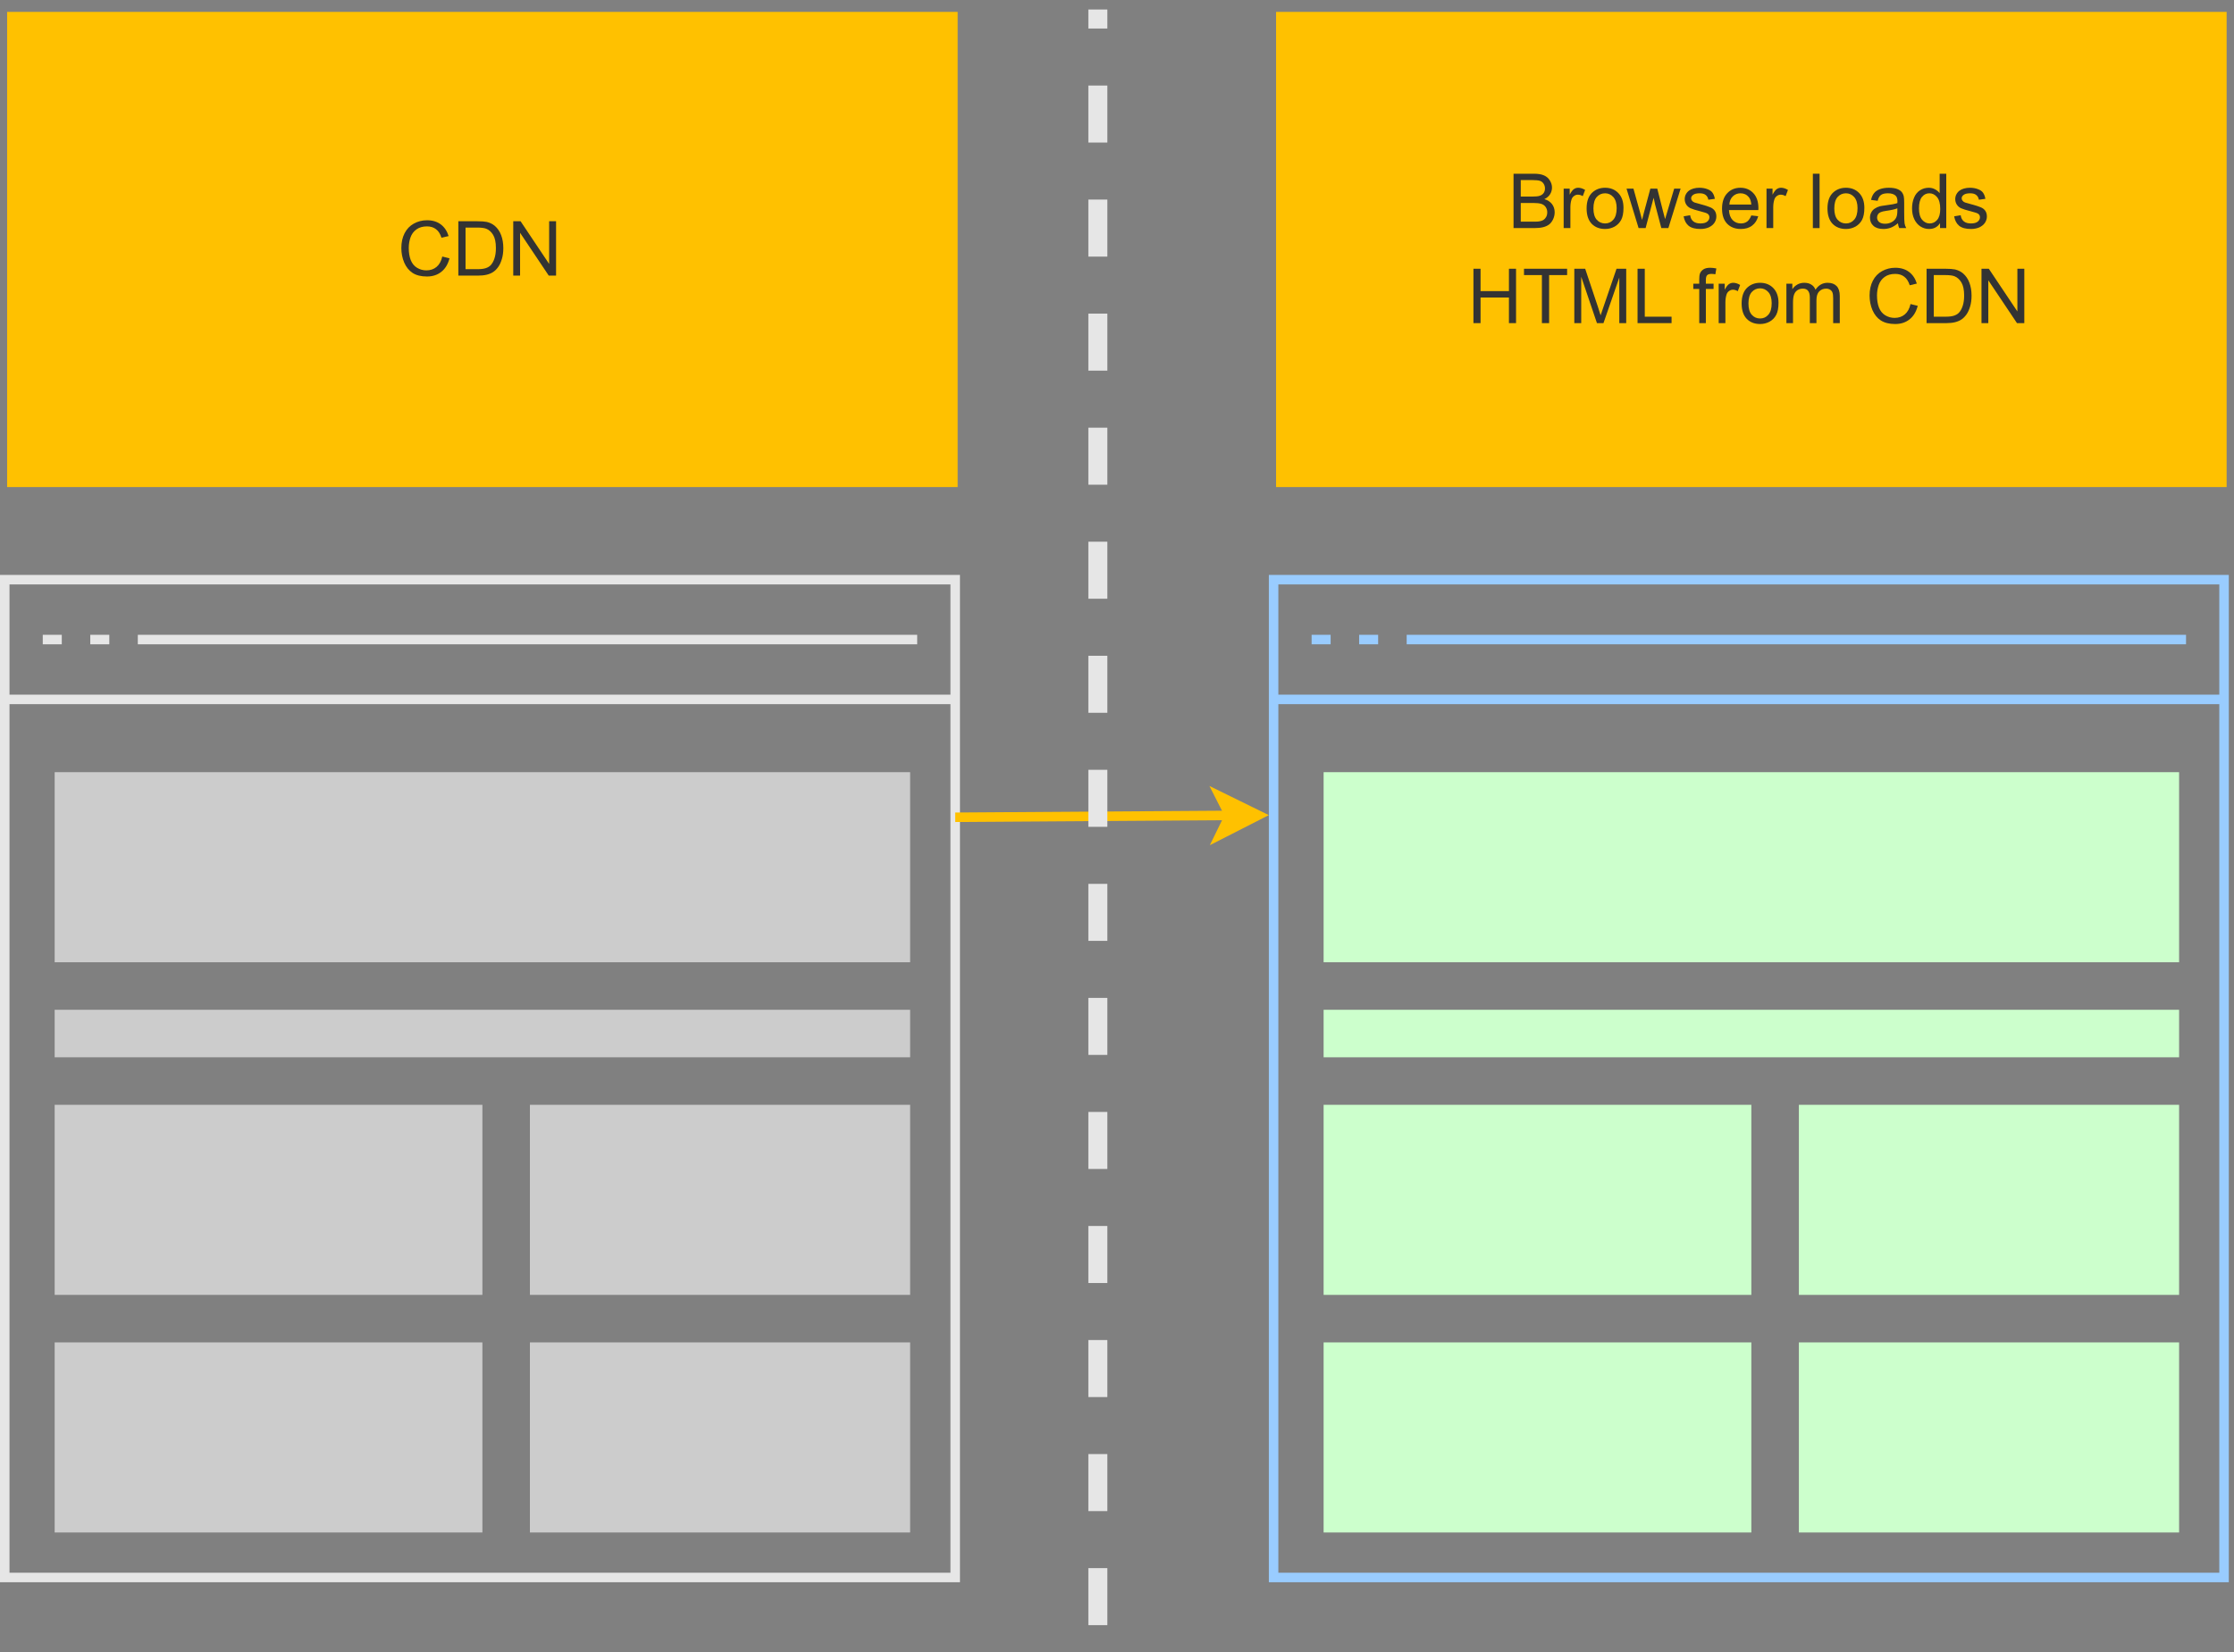
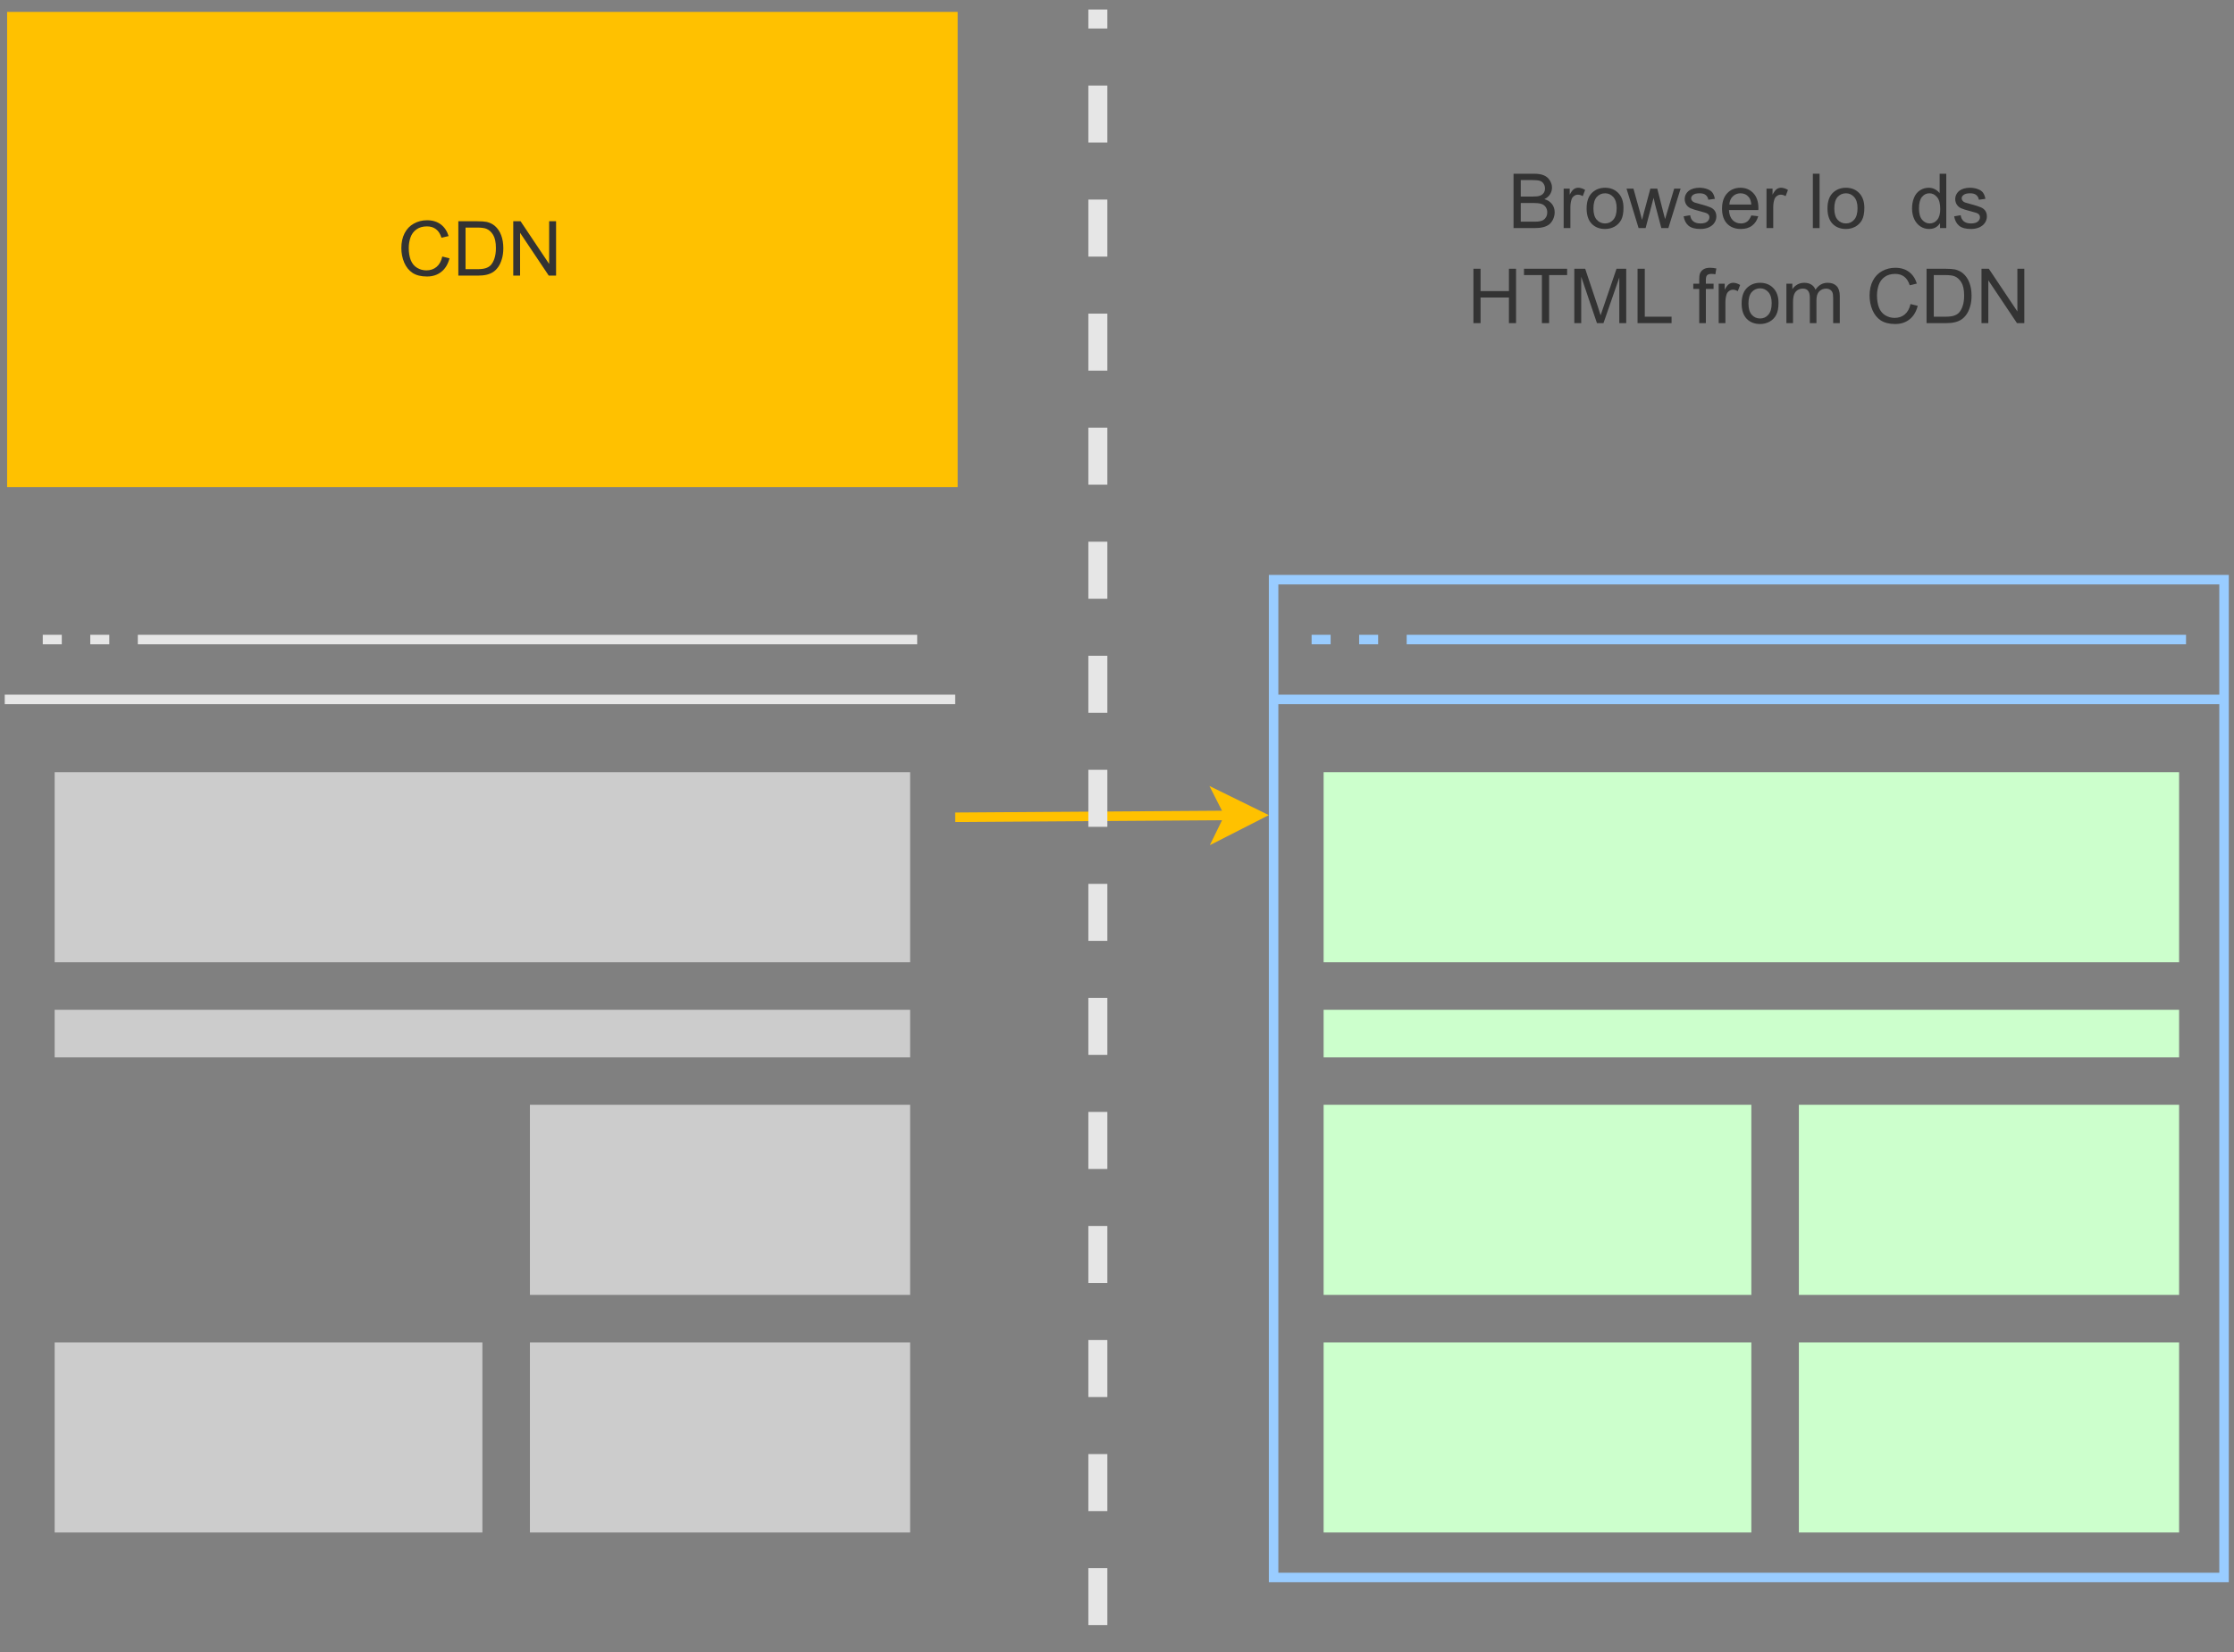
<svg xmlns="http://www.w3.org/2000/svg" xmlns:xlink="http://www.w3.org/1999/xlink" width="353.04pt" height="261.12pt" viewBox="0 0 353.04 261.12" version="1.1" id="svg170" content="%3Cmxfile%20host%3D%22app.diagrams.net%22%20modified%3D%222023-02-12T09%3A22%3A11.117Z%22%20agent%3D%225.0%20(Macintosh%3B%20Intel%20Mac%20OS%20X%2010_15_7)%20AppleWebKit%2F537.36%20(KHTML%2C%20like%20Gecko)%20Chrome%2F109.0.0.0%20Safari%2F537.36%22%20etag%3D%22uHWG2_kRph866Ja-d2D2%22%20version%3D%2220.8.20%22%20type%3D%22device%22%3E%3Cdiagram%20name%3D%22Page-1%22%20id%3D%22ay2bgdPXUzhhDkp-bbZq%22%3E3Vldb9owFP01PBbFMQT6WEJppbVTJSptezSJCV6dmDrma79%2BdmLng4TBVkLK4IH4%2BPraOfeYHCsd6IbbB46Wi2fmY9qxLX%2FbgeOObYPBcCB%2FFLLTiAWsFAk48TWWA1PyC5tAja6Ij%2BNSoGCMCrIsgx6LIuyJEoY4Z5ty2JzR8qxLFOgZrRyYeojiStg34otFig4hzPFHTIKFnrlv0oTIxGogXiCfbQoQvO9AlzMm0qtw62KqyDO0pOMmB3qzdXEciVMGPPyI0bR%2F9z76sn7%2BORu%2F9uA4vNFZ1oiu9P3qxYqdIWAhQiqvQAeO1pgLIql5QjNMX1hMBGGR7JsxIVgoAxAlgQI8uSbMJUBV5Ah5bwFnq8h3GWU8SQvnyaeQ9E6PFWwp0Vhw9pYxbmdIIcPtretOJqrHMGvJho%2FiBfZ1Q%2FYs1W2E20DJs0tYPOgSKZW4uyFRMmiULCwZoW5xTig1c0QskoNHmiK5TLw9yD3IKiq3AmYhFnwnQ%2FQA29HbwOwCI4pNLinb0tiiIKdsGyAt4yDLnZdaXuhq%2F0Xl7eOVz5lRXG4WRODpEnmqdyPplFhBG%2BXyaOqKbMqKqXq57pkoHexR6lQpBcMaSntNMQr%2FM0ZtWGX09pKE9q6cUHgCoRdVaP%2FKCa0odNiyQp0rJ7Si0BpCL6rQwZUTWlEoOPGp1NhzfljDqEOF4maJohK1zvtKmdHRnEXiJk6c%2BJ0MAM5ym7Bj%2BuVVoH%2BpiU8cuKE0D4Tppzp2pJy5tIi2RRny444yRGm2GTcxj6%2FPT8qyc%2BktbcsdfzUhkoh0zvI6JJzek4GbVo7UDbCsM1vEY5YQWE1JBVzzaeDeUd%2FPfRr4PO4ftGP%2F1ec828Uw82ncP2jH%2FjfGaOvuH7Rj%2F89I6AmMXlai7fj%2F5iTatv0H7fj%2FBiXatv8H7RwAmpNo6%2F7frnsu%2FbtvP9vhoWzny779gMtvWgfzufdxO9%2BefbdPeGDiyL9TL0WUK6cojolXpqnMacVkZwceVZgJCglVOn%2FEdI2Va9cd%2BiUOGOp2IYGWVZ2jl8Ty3XfZuLG6ltU3yA%2B1lq4NHQOMt3p1aWtXbL1gTiSZ6rAxzguJffOK51AZbUsgHmDxp3%2Bmo%2BXu11TbYBxTJMi6vIw6BegZXhhJ9uZ2T0nG7g72RBSzFfewHpXrqJrIOZIo5aGSKBFkdtsf0OgJ%2F%2B8Fjep9mp3iQN2mNiLqHddvdkj8sH5PVVZrioHlQsP9R%2FbJioHnUohs5m870%2FD8nTG8%2Fw0%3D%3C%2Fdiagram%3E%3C%2Fmxfile%3E">
  <rect x="0" y="0" width="353.04" height="261.12" fill="#808080" stroke="none" />
  <defs id="defs60">
    <g id="g58">
      <g id="glyph-0-0" />
      <g id="glyph-0-1">
        <path d="M 0.875 0 L 0.875 -8.594 L 4.109 -8.594 C 4.766 -8.594 5.289 -8.504 5.688 -8.328 C 6.082 -8.16 6.391 -7.895 6.609 -7.531 C 6.836 -7.176 6.953 -6.801 6.953 -6.406 C 6.953 -6.031 6.852 -5.68 6.656 -5.359 C 6.457 -5.035 6.156 -4.773 5.75 -4.578 C 6.27 -4.422 6.672 -4.16 6.953 -3.797 C 7.234 -3.43 7.375 -3 7.375 -2.5 C 7.375 -2.094 7.285 -1.711 7.109 -1.359 C 6.941 -1.016 6.734 -0.75 6.484 -0.562 C 6.234 -0.375 5.922 -0.234 5.547 -0.141 C 5.172 -0.047 4.707 0 4.156 0 Z M 2.016 -4.984 L 3.875 -4.984 C 4.383 -4.984 4.75 -5.02 4.969 -5.094 C 5.25 -5.176 5.461 -5.316 5.609 -5.516 C 5.766 -5.711 5.844 -5.961 5.844 -6.266 C 5.844 -6.547 5.77 -6.797 5.625 -7.016 C 5.488 -7.234 5.297 -7.383 5.047 -7.469 C 4.797 -7.551 4.359 -7.594 3.734 -7.594 L 2.016 -7.594 Z M 2.016 -1.016 L 4.156 -1.016 C 4.531 -1.016 4.789 -1.031 4.938 -1.062 C 5.195 -1.102 5.414 -1.176 5.594 -1.281 C 5.77 -1.395 5.914 -1.555 6.031 -1.766 C 6.145 -1.973 6.203 -2.219 6.203 -2.5 C 6.203 -2.812 6.117 -3.086 5.953 -3.328 C 5.785 -3.566 5.555 -3.734 5.266 -3.828 C 4.973 -3.922 4.551 -3.969 4 -3.969 L 2.016 -3.969 Z M 2.016 -1.016 " id="path3" />
      </g>
      <g id="glyph-0-2">
        <path d="M 0.781 0 L 0.781 -6.234 L 1.734 -6.234 L 1.734 -5.281 C 1.973 -5.727 2.191 -6.02 2.391 -6.156 C 2.598 -6.301 2.828 -6.375 3.078 -6.375 C 3.43 -6.375 3.797 -6.258 4.172 -6.031 L 3.797 -5.047 C 3.547 -5.203 3.289 -5.281 3.031 -5.281 C 2.801 -5.281 2.594 -5.207 2.406 -5.062 C 2.219 -4.926 2.086 -4.738 2.016 -4.5 C 1.898 -4.125 1.844 -3.711 1.844 -3.266 L 1.844 0 Z M 0.781 0 " id="path6" />
      </g>
      <g id="glyph-0-3">
        <path d="M 0.406 -3.109 C 0.406 -4.266 0.723 -5.117 1.359 -5.672 C 1.898 -6.141 2.555 -6.375 3.328 -6.375 C 4.18 -6.375 4.879 -6.094 5.422 -5.531 C 5.961 -4.969 6.234 -4.191 6.234 -3.203 C 6.234 -2.398 6.113 -1.77 5.875 -1.312 C 5.633 -0.852 5.285 -0.492 4.828 -0.234 C 4.367 0.016 3.867 0.141 3.328 0.141 C 2.453 0.141 1.742 -0.133 1.203 -0.688 C 0.672 -1.25 0.406 -2.055 0.406 -3.109 Z M 1.484 -3.109 C 1.484 -2.316 1.656 -1.723 2 -1.328 C 2.352 -0.93 2.797 -0.734 3.328 -0.734 C 3.848 -0.734 4.281 -0.93 4.625 -1.328 C 4.977 -1.723 5.156 -2.332 5.156 -3.156 C 5.156 -3.926 4.977 -4.508 4.625 -4.906 C 4.27 -5.301 3.836 -5.5 3.328 -5.5 C 2.797 -5.5 2.352 -5.301 2 -4.906 C 1.656 -4.508 1.484 -3.91 1.484 -3.109 Z M 1.484 -3.109 " id="path9" />
      </g>
      <g id="glyph-0-4">
        <path d="M 1.938 0 L 0.031 -6.234 L 1.125 -6.234 L 2.125 -2.641 L 2.484 -1.297 C 2.504 -1.359 2.613 -1.785 2.812 -2.578 L 3.797 -6.234 L 4.891 -6.234 L 5.812 -2.609 L 6.125 -1.422 L 7.562 -6.234 L 8.578 -6.234 L 6.641 0 L 5.531 0 L 4.547 -3.734 L 4.312 -4.797 L 3.047 0 Z M 1.938 0 " id="path12" />
      </g>
      <g id="glyph-0-5">
        <path d="M 0.375 -1.859 L 1.406 -2.031 C 1.469 -1.602 1.633 -1.281 1.906 -1.062 C 2.176 -0.844 2.551 -0.734 3.031 -0.734 C 3.508 -0.734 3.863 -0.828 4.094 -1.016 C 4.332 -1.211 4.453 -1.445 4.453 -1.719 C 4.453 -1.957 4.348 -2.145 4.141 -2.281 C 4.004 -2.375 3.645 -2.492 3.062 -2.641 C 2.289 -2.836 1.754 -3.004 1.453 -3.141 C 1.16 -3.285 0.938 -3.484 0.781 -3.734 C 0.625 -3.992 0.547 -4.273 0.547 -4.578 C 0.547 -4.859 0.609 -5.113 0.734 -5.344 C 0.859 -5.582 1.031 -5.781 1.25 -5.938 C 1.414 -6.062 1.641 -6.164 1.922 -6.25 C 2.211 -6.332 2.52 -6.375 2.844 -6.375 C 3.332 -6.375 3.758 -6.301 4.125 -6.156 C 4.5 -6.02 4.77 -5.832 4.938 -5.594 C 5.113 -5.352 5.238 -5.031 5.312 -4.625 L 4.281 -4.484 C 4.227 -4.805 4.086 -5.055 3.859 -5.234 C 3.641 -5.41 3.328 -5.5 2.922 -5.5 C 2.43 -5.5 2.082 -5.414 1.875 -5.25 C 1.664 -5.094 1.562 -4.91 1.562 -4.703 C 1.562 -4.566 1.609 -4.441 1.703 -4.328 C 1.785 -4.211 1.914 -4.117 2.094 -4.047 C 2.207 -4.004 2.52 -3.914 3.031 -3.781 C 3.781 -3.582 4.301 -3.414 4.594 -3.281 C 4.895 -3.156 5.129 -2.973 5.297 -2.734 C 5.461 -2.492 5.547 -2.191 5.547 -1.828 C 5.547 -1.473 5.441 -1.141 5.234 -0.828 C 5.023 -0.523 4.727 -0.285 4.344 -0.109 C 3.957 0.055 3.52 0.141 3.031 0.141 C 2.219 0.141 1.598 -0.023 1.172 -0.359 C 0.754 -0.703 0.488 -1.203 0.375 -1.859 Z M 0.375 -1.859 " id="path15" />
      </g>
      <g id="glyph-0-6">
        <path d="M 5.062 -2 L 6.156 -1.875 C 5.977 -1.238 5.656 -0.742 5.188 -0.391 C 4.727 -0.035 4.133 0.141 3.406 0.141 C 2.5 0.141 1.773 -0.141 1.234 -0.703 C 0.703 -1.266 0.438 -2.051 0.438 -3.062 C 0.438 -4.113 0.707 -4.926 1.25 -5.5 C 1.789 -6.082 2.488 -6.375 3.344 -6.375 C 4.176 -6.375 4.859 -6.086 5.391 -5.516 C 5.922 -4.953 6.188 -4.156 6.188 -3.125 C 6.188 -3.062 6.18 -2.969 6.172 -2.844 L 1.531 -2.844 C 1.57 -2.156 1.766 -1.629 2.109 -1.266 C 2.461 -0.91 2.898 -0.734 3.422 -0.734 C 3.805 -0.734 4.133 -0.832 4.406 -1.031 C 4.676 -1.238 4.895 -1.562 5.062 -2 Z M 1.594 -3.719 L 5.062 -3.719 C 5.02 -4.238 4.891 -4.629 4.672 -4.891 C 4.336 -5.297 3.898 -5.5 3.359 -5.5 C 2.879 -5.5 2.473 -5.336 2.141 -5.016 C 1.805 -4.691 1.625 -4.258 1.594 -3.719 Z M 1.594 -3.719 " id="path18" />
      </g>
      <g id="glyph-0-7" />
      <g id="glyph-0-8">
        <path d="M 0.766 0 L 0.766 -8.594 L 1.828 -8.594 L 1.828 0 Z M 0.766 0 " id="path22" />
      </g>
      <g id="glyph-0-9">
-         <path d="M 4.859 -0.766 C 4.461 -0.43 4.082 -0.195 3.719 -0.062 C 3.363 0.07 2.977 0.141 2.562 0.141 C 1.875 0.141 1.348 -0.023 0.984 -0.359 C 0.617 -0.691 0.438 -1.117 0.438 -1.641 C 0.438 -1.941 0.504 -2.219 0.641 -2.469 C 0.773 -2.727 0.957 -2.93 1.188 -3.078 C 1.414 -3.234 1.672 -3.352 1.953 -3.438 C 2.16 -3.488 2.473 -3.539 2.891 -3.594 C 3.742 -3.695 4.367 -3.816 4.766 -3.953 C 4.773 -4.098 4.781 -4.191 4.781 -4.234 C 4.781 -4.66 4.676 -4.961 4.469 -5.141 C 4.207 -5.379 3.812 -5.5 3.281 -5.5 C 2.781 -5.5 2.41 -5.41 2.172 -5.234 C 1.93 -5.055 1.758 -4.75 1.656 -4.312 L 0.609 -4.453 C 0.703 -4.891 0.859 -5.242 1.078 -5.516 C 1.297 -5.797 1.609 -6.008 2.016 -6.156 C 2.422 -6.301 2.891 -6.375 3.422 -6.375 C 3.953 -6.375 4.383 -6.312 4.719 -6.188 C 5.051 -6.062 5.297 -5.898 5.453 -5.703 C 5.609 -5.516 5.719 -5.281 5.781 -5 C 5.82 -4.812 5.844 -4.484 5.844 -4.016 L 5.844 -2.609 C 5.844 -1.629 5.863 -1.008 5.906 -0.75 C 5.945 -0.488 6.035 -0.238 6.172 0 L 5.062 0 C 4.957 -0.219 4.891 -0.473 4.859 -0.766 Z M 4.766 -3.125 C 4.379 -2.969 3.805 -2.836 3.047 -2.734 C 2.609 -2.672 2.301 -2.598 2.125 -2.516 C 1.945 -2.441 1.805 -2.328 1.703 -2.172 C 1.609 -2.023 1.562 -1.859 1.562 -1.672 C 1.562 -1.391 1.664 -1.156 1.875 -0.969 C 2.094 -0.781 2.406 -0.688 2.812 -0.688 C 3.219 -0.688 3.578 -0.773 3.891 -0.953 C 4.211 -1.129 4.445 -1.375 4.594 -1.688 C 4.707 -1.926 4.766 -2.273 4.766 -2.734 Z M 4.766 -3.125 " id="path25" />
-       </g>
+         </g>
      <g id="glyph-0-10">
        <path d="M 4.828 0 L 4.828 -0.781 C 4.43 -0.164 3.852 0.141 3.094 0.141 C 2.594 0.141 2.133 0.004 1.719 -0.266 C 1.301 -0.547 0.977 -0.93 0.75 -1.422 C 0.52 -1.91 0.406 -2.473 0.406 -3.109 C 0.406 -3.734 0.508 -4.297 0.719 -4.797 C 0.926 -5.305 1.238 -5.695 1.656 -5.969 C 2.07 -6.238 2.535 -6.375 3.047 -6.375 C 3.422 -6.375 3.754 -6.289 4.047 -6.125 C 4.336 -5.969 4.578 -5.766 4.766 -5.516 L 4.766 -8.594 L 5.812 -8.594 L 5.812 0 Z M 1.5 -3.109 C 1.5 -2.305 1.664 -1.707 2 -1.312 C 2.332 -0.926 2.727 -0.734 3.188 -0.734 C 3.656 -0.734 4.051 -0.922 4.375 -1.297 C 4.695 -1.672 4.859 -2.242 4.859 -3.016 C 4.859 -3.867 4.691 -4.492 4.359 -4.891 C 4.023 -5.297 3.617 -5.5 3.141 -5.5 C 2.672 -5.5 2.281 -5.305 1.969 -4.922 C 1.656 -4.535 1.5 -3.93 1.5 -3.109 Z M 1.5 -3.109 " id="path28" />
      </g>
      <g id="glyph-0-11">
        <path d="M 0.969 0 L 0.969 -8.594 L 2.094 -8.594 L 2.094 -5.062 L 6.578 -5.062 L 6.578 -8.594 L 7.703 -8.594 L 7.703 0 L 6.578 0 L 6.578 -4.047 L 2.094 -4.047 L 2.094 0 Z M 0.969 0 " id="path31" />
      </g>
      <g id="glyph-0-12">
        <path d="M 3.109 0 L 3.109 -7.594 L 0.281 -7.594 L 0.281 -8.594 L 7.094 -8.594 L 7.094 -7.594 L 4.25 -7.594 L 4.25 0 Z M 3.109 0 " id="path34" />
      </g>
      <g id="glyph-0-13">
        <path d="M 0.891 0 L 0.891 -8.594 L 2.609 -8.594 L 4.641 -2.516 C 4.828 -1.941 4.961 -1.516 5.047 -1.234 C 5.148 -1.547 5.305 -2.004 5.516 -2.609 L 7.562 -8.594 L 9.094 -8.594 L 9.094 0 L 8 0 L 8 -7.203 L 5.5 0 L 4.469 0 L 1.984 -7.328 L 1.984 0 Z M 0.891 0 " id="path37" />
      </g>
      <g id="glyph-0-14">
        <path d="M 0.875 0 L 0.875 -8.594 L 2.016 -8.594 L 2.016 -1.016 L 6.25 -1.016 L 6.25 0 Z M 0.875 0 " id="path40" />
      </g>
      <g id="glyph-0-15">
        <path d="M 1.047 0 L 1.047 -5.406 L 0.109 -5.406 L 0.109 -6.234 L 1.047 -6.234 L 1.047 -6.891 C 1.047 -7.305 1.082 -7.617 1.156 -7.828 C 1.258 -8.098 1.438 -8.316 1.688 -8.484 C 1.945 -8.66 2.305 -8.75 2.766 -8.75 C 3.066 -8.75 3.395 -8.711 3.75 -8.641 L 3.594 -7.719 C 3.375 -7.758 3.164 -7.781 2.969 -7.781 C 2.656 -7.781 2.43 -7.711 2.297 -7.578 C 2.16 -7.441 2.094 -7.188 2.094 -6.812 L 2.094 -6.234 L 3.312 -6.234 L 3.312 -5.406 L 2.094 -5.406 L 2.094 0 Z M 1.047 0 " id="path43" />
      </g>
      <g id="glyph-0-16">
        <path d="M 0.797 0 L 0.797 -6.234 L 1.734 -6.234 L 1.734 -5.359 C 1.93 -5.66 2.191 -5.906 2.516 -6.094 C 2.836 -6.281 3.207 -6.375 3.625 -6.375 C 4.082 -6.375 4.457 -6.273 4.75 -6.078 C 5.051 -5.891 5.266 -5.625 5.391 -5.281 C 5.879 -6.008 6.52 -6.375 7.312 -6.375 C 7.926 -6.375 8.398 -6.203 8.734 -5.859 C 9.066 -5.516 9.234 -4.988 9.234 -4.281 L 9.234 0 L 8.188 0 L 8.188 -3.922 C 8.188 -4.348 8.148 -4.648 8.078 -4.828 C 8.016 -5.016 7.891 -5.164 7.703 -5.281 C 7.523 -5.395 7.316 -5.453 7.078 -5.453 C 6.641 -5.453 6.273 -5.305 5.984 -5.016 C 5.691 -4.723 5.547 -4.258 5.547 -3.625 L 5.547 0 L 4.5 0 L 4.5 -4.047 C 4.5 -4.516 4.41 -4.863 4.234 -5.094 C 4.066 -5.332 3.785 -5.453 3.391 -5.453 C 3.086 -5.453 2.812 -5.375 2.562 -5.219 C 2.312 -5.062 2.129 -4.832 2.016 -4.531 C 1.898 -4.227 1.844 -3.797 1.844 -3.234 L 1.844 0 Z M 0.797 0 " id="path46" />
      </g>
      <g id="glyph-0-17">
        <path d="M 7.062 -3.016 L 8.203 -2.734 C 7.961 -1.797 7.531 -1.082 6.906 -0.594 C 6.289 -0.102 5.535 0.141 4.641 0.141 C 3.711 0.141 2.957 -0.047 2.375 -0.422 C 1.801 -0.797 1.359 -1.344 1.047 -2.062 C 0.742 -2.781 0.594 -3.547 0.594 -4.359 C 0.594 -5.254 0.766 -6.035 1.109 -6.703 C 1.453 -7.367 1.938 -7.875 2.562 -8.219 C 3.195 -8.57 3.895 -8.75 4.656 -8.75 C 5.52 -8.75 6.242 -8.531 6.828 -8.094 C 7.41 -7.656 7.82 -7.039 8.062 -6.25 L 6.938 -5.984 C 6.738 -6.609 6.445 -7.062 6.062 -7.344 C 5.688 -7.633 5.211 -7.781 4.641 -7.781 C 3.973 -7.781 3.414 -7.617 2.969 -7.297 C 2.531 -6.984 2.219 -6.555 2.031 -6.016 C 1.852 -5.484 1.766 -4.938 1.766 -4.375 C 1.766 -3.645 1.867 -3.004 2.078 -2.453 C 2.297 -1.91 2.629 -1.504 3.078 -1.234 C 3.535 -0.961 4.023 -0.828 4.547 -0.828 C 5.18 -0.828 5.719 -1.008 6.156 -1.375 C 6.602 -1.75 6.906 -2.297 7.062 -3.016 Z M 7.062 -3.016 " id="path49" />
      </g>
      <g id="glyph-0-18">
        <path d="M 0.922 0 L 0.922 -8.594 L 3.891 -8.594 C 4.555 -8.594 5.066 -8.555 5.422 -8.484 C 5.91 -8.367 6.332 -8.16 6.688 -7.859 C 7.133 -7.473 7.469 -6.984 7.688 -6.391 C 7.914 -5.797 8.031 -5.113 8.031 -4.344 C 8.031 -3.695 7.953 -3.117 7.797 -2.609 C 7.648 -2.109 7.457 -1.691 7.219 -1.359 C 6.977 -1.023 6.719 -0.766 6.438 -0.578 C 6.156 -0.391 5.812 -0.242 5.406 -0.141 C 5.008 -0.047 4.551 0 4.031 0 Z M 2.062 -1.016 L 3.906 -1.016 C 4.469 -1.016 4.91 -1.066 5.234 -1.172 C 5.555 -1.273 5.816 -1.426 6.016 -1.625 C 6.273 -1.895 6.477 -2.254 6.625 -2.703 C 6.781 -3.16 6.859 -3.711 6.859 -4.359 C 6.859 -5.266 6.711 -5.957 6.422 -6.438 C 6.129 -6.914 5.77 -7.238 5.344 -7.406 C 5.039 -7.531 4.551 -7.594 3.875 -7.594 L 2.062 -7.594 Z M 2.062 -1.016 " id="path52" />
      </g>
      <g id="glyph-0-19">
        <path d="M 0.922 0 L 0.922 -8.594 L 2.078 -8.594 L 6.594 -1.844 L 6.594 -8.594 L 7.688 -8.594 L 7.688 0 L 6.531 0 L 2 -6.766 L 2 0 Z M 0.922 0 " id="path55" />
      </g>
    </g>
  </defs>
  <path fill="none" stroke-width="2" stroke-linecap="butt" stroke-linejoin="miter" stroke="rgb(59.999%, 79.999%, 100%)" stroke-opacity="1" stroke-miterlimit="4" d="M 268 121.999 L 467.998 121.999 L 467.998 331.998 L 268 331.998 Z M 268 121.999 " transform="matrix(0.751, 0, 0, 0.751, 0, 0)" id="path62" />
  <path fill="none" stroke-width="2" stroke-linecap="butt" stroke-linejoin="miter" stroke="rgb(59.999%, 79.999%, 100%)" stroke-opacity="1" stroke-miterlimit="10" d="M 268 147.197 L 467.998 147.197 M 275.999 134.601 L 279.999 134.601 M 286.001 134.601 L 290 134.601 M 296.002 134.601 L 459.999 134.601 " transform="matrix(0.751, 0, 0, 0.751, 0, 0)" id="path64" />
  <path fill-rule="nonzero" fill="rgb(79.999%, 100%, 79.999%)" fill-opacity="1" d="M 209.172 122.047 L 344.363 122.047 L 344.363 152.09 L 209.172 152.09 Z M 209.172 122.047 " id="path66" />
  <path fill-rule="nonzero" fill="rgb(79.999%, 100%, 79.999%)" fill-opacity="1" d="M 209.172 174.621 L 276.766 174.621 L 276.766 204.664 L 209.172 204.664 Z M 209.172 174.621 " id="path68" />
  <path fill-rule="nonzero" fill="rgb(79.999%, 100%, 79.999%)" fill-opacity="1" d="M 284.277 174.621 L 344.363 174.621 L 344.363 204.664 L 284.277 204.664 Z M 284.277 174.621 " id="path70" />
  <path fill-rule="nonzero" fill="rgb(79.999%, 100%, 79.999%)" fill-opacity="1" d="M 209.172 212.176 L 276.766 212.176 L 276.766 242.219 L 209.172 242.219 Z M 209.172 212.176 " id="path72" />
  <path fill-rule="nonzero" fill="rgb(79.999%, 100%, 79.999%)" fill-opacity="1" d="M 284.277 212.176 L 344.363 212.176 L 344.363 242.219 L 284.277 242.219 Z M 284.277 212.176 " id="path74" />
  <path fill-rule="nonzero" fill="rgb(79.999%, 100%, 79.999%)" fill-opacity="1" d="M 209.172 159.602 L 344.363 159.602 L 344.363 167.113 L 209.172 167.113 Z M 209.172 159.602 " id="path76" />
-   <path fill-rule="nonzero" fill="rgb(100%, 75.69%, 0%)" fill-opacity="1" d="M 201.66 1.879 L 351.875 1.879 L 351.875 76.984 L 201.66 76.984 Z M 201.66 1.879 " id="path78" />
  <g fill="#333333" fill-opacity="1" id="g106">
    <use xlink:href="#glyph-0-1" x="238.31" y="36.051" id="use80" />
    <use xlink:href="#glyph-0-2" x="246.325" y="36.051" id="use82" />
    <use xlink:href="#glyph-0-3" x="250.327" y="36.051" id="use84" />
    <use xlink:href="#glyph-0-4" x="257.01" y="36.051" id="use86" />
    <use xlink:href="#glyph-0-5" x="265.689" y="36.051" id="use88" />
    <use xlink:href="#glyph-0-6" x="271.697" y="36.051" id="use90" />
    <use xlink:href="#glyph-0-2" x="278.381" y="36.051" id="use92" />
    <use xlink:href="#glyph-0-7" x="282.382" y="36.051" id="use94" />
    <use xlink:href="#glyph-0-8" x="285.721" y="36.051" id="use96" />
    <use xlink:href="#glyph-0-3" x="288.391" y="36.051" id="use98" />
    <use xlink:href="#glyph-0-9" x="295.074" y="36.051" id="use100" />
    <use xlink:href="#glyph-0-10" x="301.757" y="36.051" id="use102" />
    <use xlink:href="#glyph-0-5" x="308.441" y="36.051" id="use104" />
  </g>
  <g fill="#333333" fill-opacity="1" id="g116">
    <use xlink:href="#glyph-0-11" x="231.879" y="51.072" id="use108" />
    <use xlink:href="#glyph-0-12" x="240.558" y="51.072" id="use110" />
    <use xlink:href="#glyph-0-13" x="247.898" y="51.072" id="use112" />
    <use xlink:href="#glyph-0-14" x="257.908" y="51.072" id="use114" />
  </g>
  <g fill="#333333" fill-opacity="1" id="g136">
    <use xlink:href="#glyph-0-7" x="264.146" y="51.072" id="use118" />
    <use xlink:href="#glyph-0-15" x="267.484" y="51.072" id="use120" />
    <use xlink:href="#glyph-0-2" x="270.823" y="51.072" id="use122" />
    <use xlink:href="#glyph-0-3" x="274.825" y="51.072" id="use124" />
    <use xlink:href="#glyph-0-16" x="281.508" y="51.072" id="use126" />
    <use xlink:href="#glyph-0-7" x="291.518" y="51.072" id="use128" />
    <use xlink:href="#glyph-0-17" x="294.857" y="51.072" id="use130" />
    <use xlink:href="#glyph-0-18" x="303.535" y="51.072" id="use132" />
    <use xlink:href="#glyph-0-19" x="312.214" y="51.072" id="use134" />
  </g>
-   <path fill="none" stroke-width="2" stroke-linecap="butt" stroke-linejoin="miter" stroke="rgb(90.199%, 90.199%, 90.199%)" stroke-opacity="1" stroke-miterlimit="4" d="M 0.999 121.999 L 201.001 121.999 L 201.001 331.998 L 0.999 331.998 Z M 0.999 121.999 " transform="matrix(0.751, 0, 0, 0.751, 0, 0)" id="path138" />
  <path fill="none" stroke-width="2" stroke-linecap="butt" stroke-linejoin="miter" stroke="rgb(90.199%, 90.199%, 90.199%)" stroke-opacity="1" stroke-miterlimit="10" d="M 0.999 147.197 L 201.001 147.197 M 8.998 134.601 L 13.002 134.601 M 18.999 134.601 L 22.999 134.601 M 29.001 134.601 L 193.002 134.601 " transform="matrix(0.751, 0, 0, 0.751, 0, 0)" id="path140" />
  <path fill-rule="nonzero" fill="rgb(79.999%, 79.999%, 79.999%)" fill-opacity="1" d="M 8.637 122.047 L 143.828 122.047 L 143.828 152.09 L 8.637 152.09 Z M 8.637 122.047 " id="path142" />
-   <path fill-rule="nonzero" fill="rgb(79.999%, 79.999%, 79.999%)" fill-opacity="1" d="M 8.637 174.621 L 76.234 174.621 L 76.234 204.664 L 8.637 204.664 Z M 8.637 174.621 " id="path144" />
  <path fill-rule="nonzero" fill="rgb(79.999%, 79.999%, 79.999%)" fill-opacity="1" d="M 83.742 174.621 L 143.828 174.621 L 143.828 204.664 L 83.742 204.664 Z M 83.742 174.621 " id="path146" />
  <path fill-rule="nonzero" fill="rgb(79.999%, 79.999%, 79.999%)" fill-opacity="1" d="M 8.637 212.176 L 76.234 212.176 L 76.234 242.219 L 8.637 242.219 Z M 8.637 212.176 " id="path148" />
  <path fill-rule="nonzero" fill="rgb(79.999%, 79.999%, 79.999%)" fill-opacity="1" d="M 83.742 212.176 L 143.828 212.176 L 143.828 242.219 L 83.742 242.219 Z M 83.742 212.176 " id="path150" />
  <path fill-rule="nonzero" fill="rgb(79.999%, 79.999%, 79.999%)" fill-opacity="1" d="M 8.637 159.602 L 143.828 159.602 L 143.828 167.113 L 8.637 167.113 Z M 8.637 159.602 " id="path152" />
  <path fill-rule="nonzero" fill="rgb(100%, 75.69%, 0%)" fill-opacity="1" d="M 1.125 1.879 L 151.34 1.879 L 151.34 76.984 L 1.125 76.984 Z M 1.125 1.879 " id="path154" />
  <g fill="#333333" fill-opacity="1" id="g162">
    <use xlink:href="#glyph-0-17" x="62.831" y="43.562" id="use156" />
    <use xlink:href="#glyph-0-18" x="71.509" y="43.562" id="use158" />
    <use xlink:href="#glyph-0-19" x="80.188" y="43.562" id="use160" />
  </g>
  <path fill="none" stroke-width="2" stroke-linecap="butt" stroke-linejoin="miter" stroke="rgb(100%, 75.69%, 0%)" stroke-opacity="1" stroke-miterlimit="10" d="M 201.001 172.001 L 258.758 171.611 " transform="matrix(0.751, 0, 0, 0.751, 0, 0)" id="path164" />
  <path fill-rule="nonzero" fill="rgb(100%, 75.69%, 0%)" fill-opacity="1" stroke-width="2" stroke-linecap="butt" stroke-linejoin="miter" stroke="rgb(100%, 75.69%, 0%)" stroke-opacity="1" stroke-miterlimit="10" d="M 264.76 171.569 L 256.792 175.631 L 258.758 171.611 L 256.74 167.632 Z M 264.76 171.569 " transform="matrix(0.751, 0, 0, 0.751, 0, 0)" id="path166" />
  <path fill-rule="nonzero" fill="rgb(90.199%, 90.199%, 90.199%)" fill-opacity="1" d="M 171.992 256.863 L 171.992 247.852 L 174.996 247.852 L 174.996 256.863 M 171.992 238.84 L 171.992 229.824 L 174.996 229.824 L 174.996 238.84 M 171.992 220.812 L 171.992 211.801 L 174.996 211.801 L 174.996 220.812 M 171.992 202.789 L 171.992 193.773 L 174.996 193.773 L 174.996 202.789 M 171.992 184.762 L 171.992 175.75 L 174.996 175.75 L 174.996 184.762 M 171.992 166.734 L 171.992 157.723 L 174.996 157.723 L 174.996 166.734 M 171.992 148.711 L 171.992 139.699 L 174.996 139.699 L 174.996 148.711 M 171.992 130.684 L 171.992 121.672 L 174.996 121.672 L 174.996 130.684 M 171.992 112.66 L 171.992 103.648 L 174.996 103.648 L 174.996 112.66 M 171.992 94.633 L 171.992 85.621 L 174.996 85.621 L 174.996 94.633 M 171.992 76.609 L 171.992 67.598 L 174.996 67.598 L 174.996 76.609 M 171.992 58.582 L 171.992 49.57 L 174.996 49.57 L 174.996 58.582 M 171.992 40.559 L 171.992 31.543 L 174.996 31.543 L 174.996 40.559 M 171.992 22.531 L 171.992 13.52 L 174.996 13.52 L 174.996 22.531 M 171.992 4.508 L 171.992 1.504 L 174.996 1.504 L 174.996 4.508 " id="path168" />
</svg>